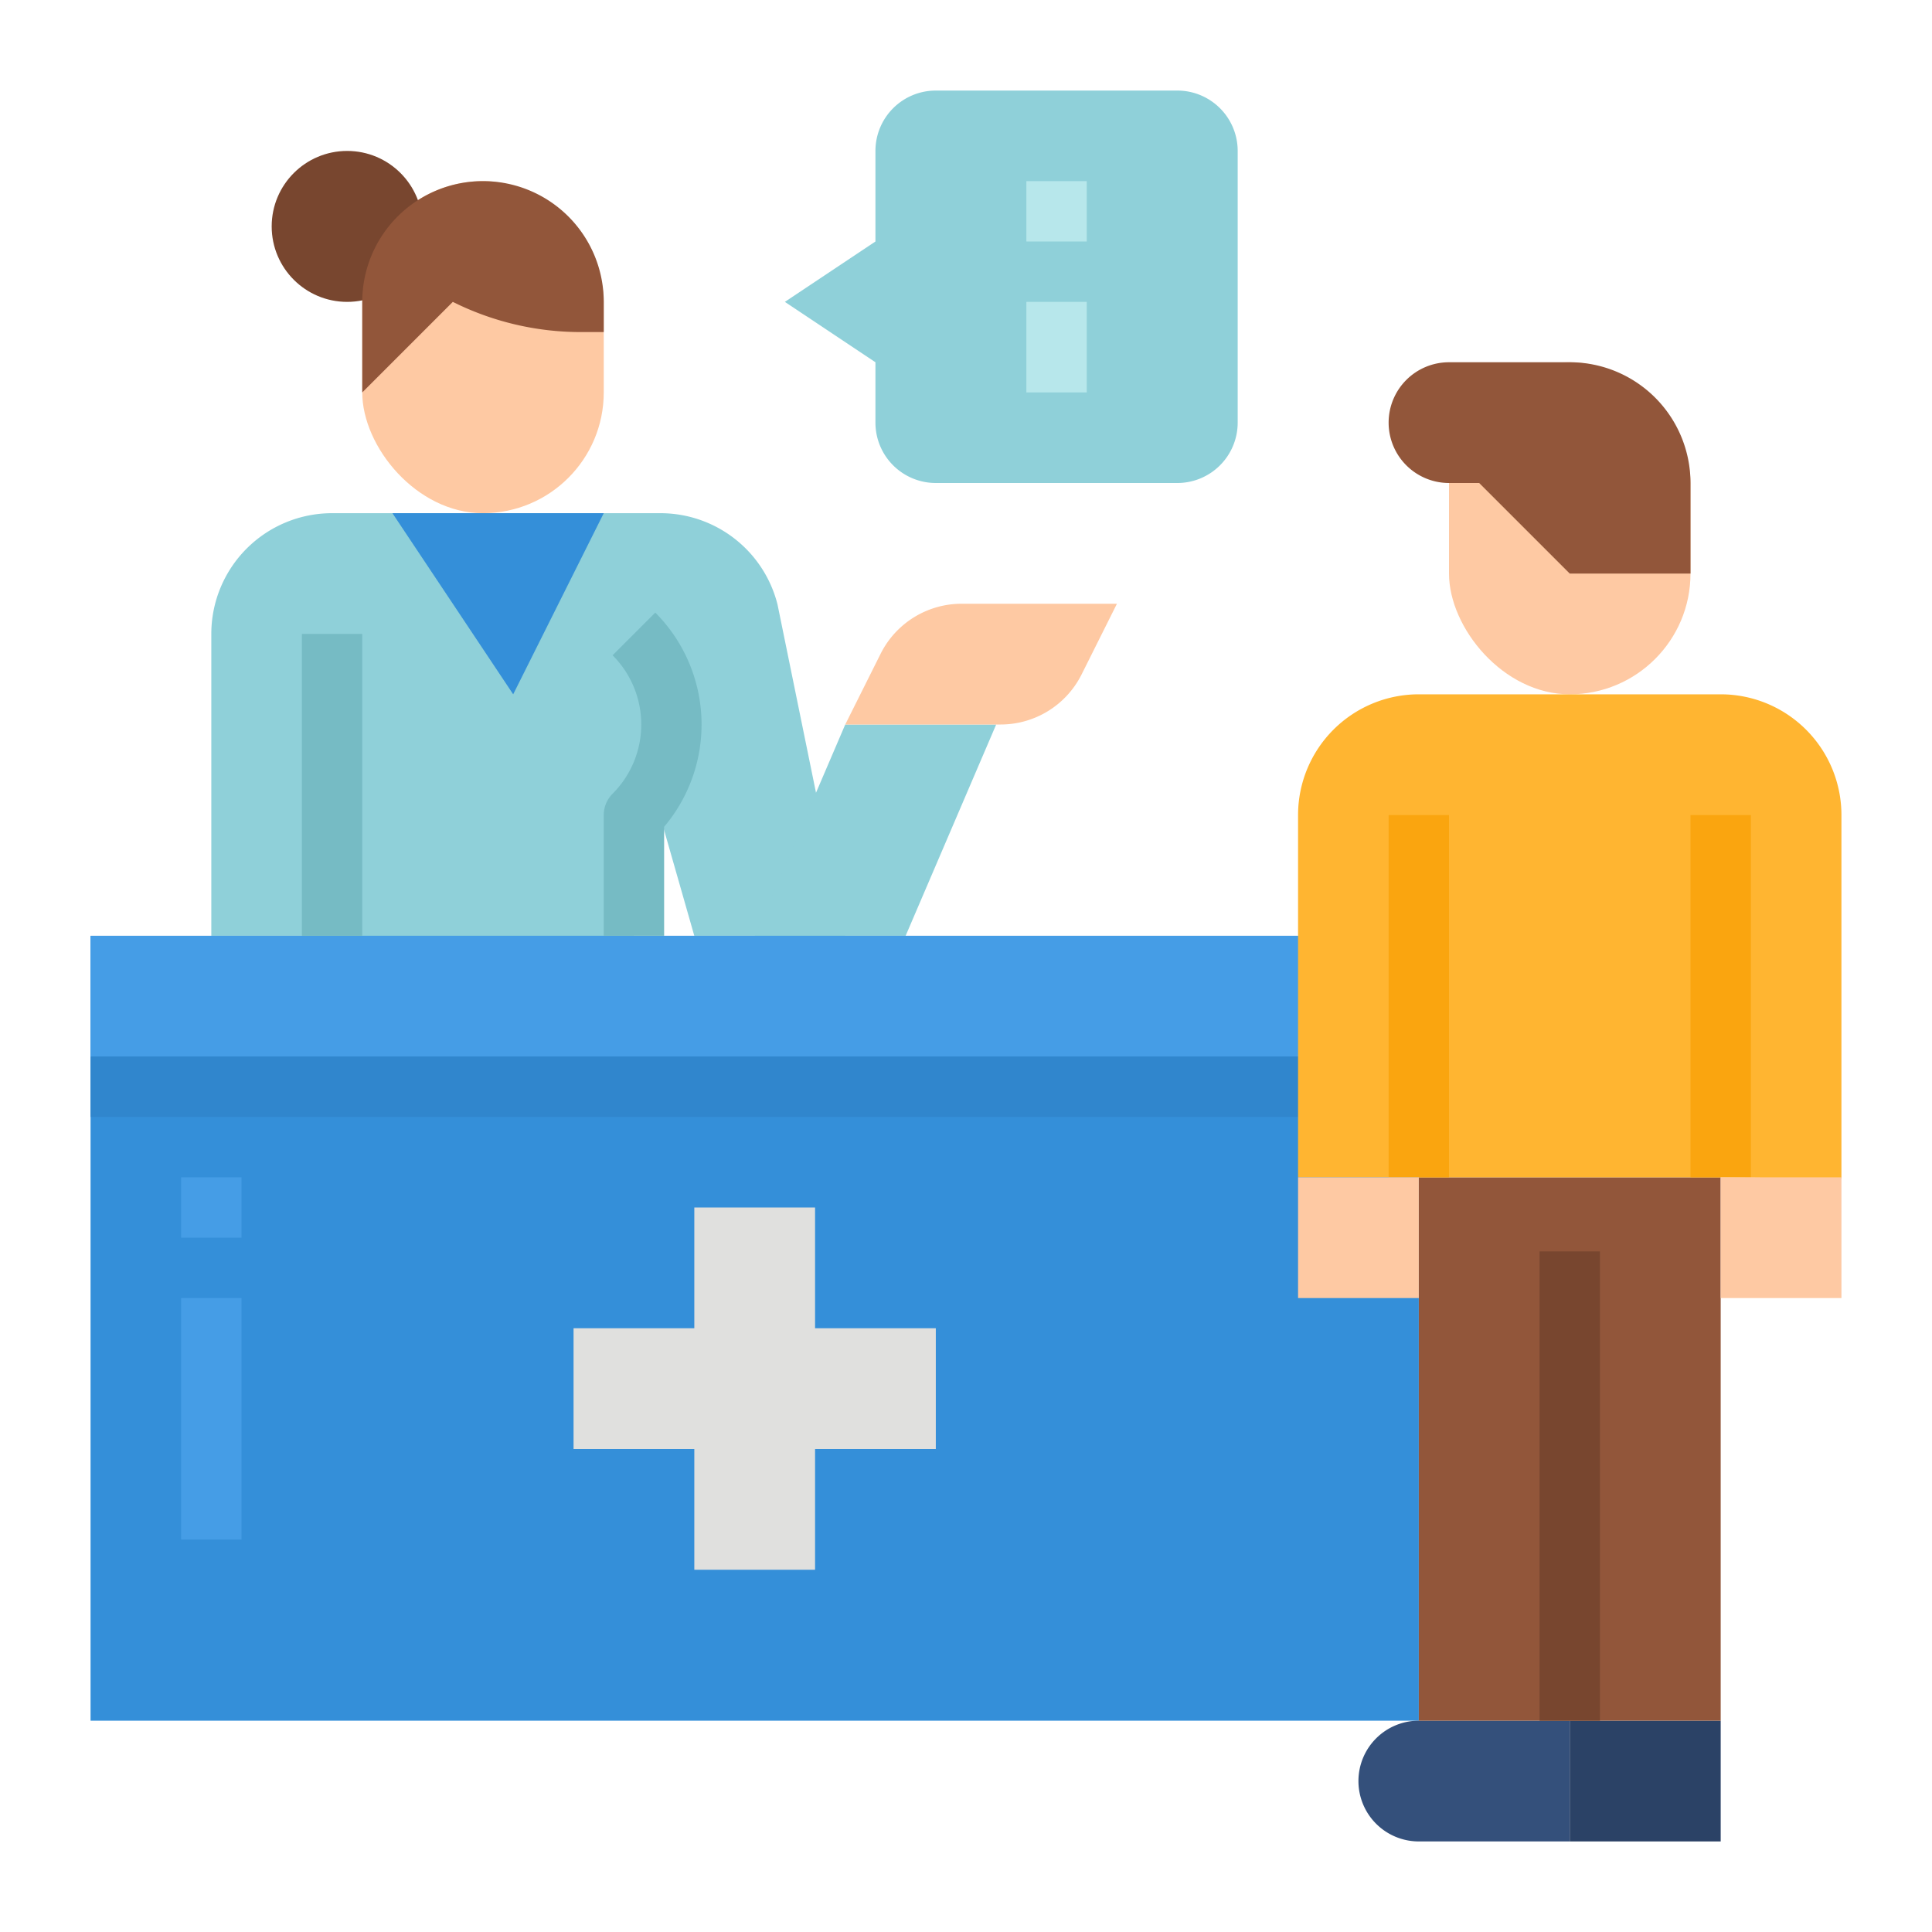
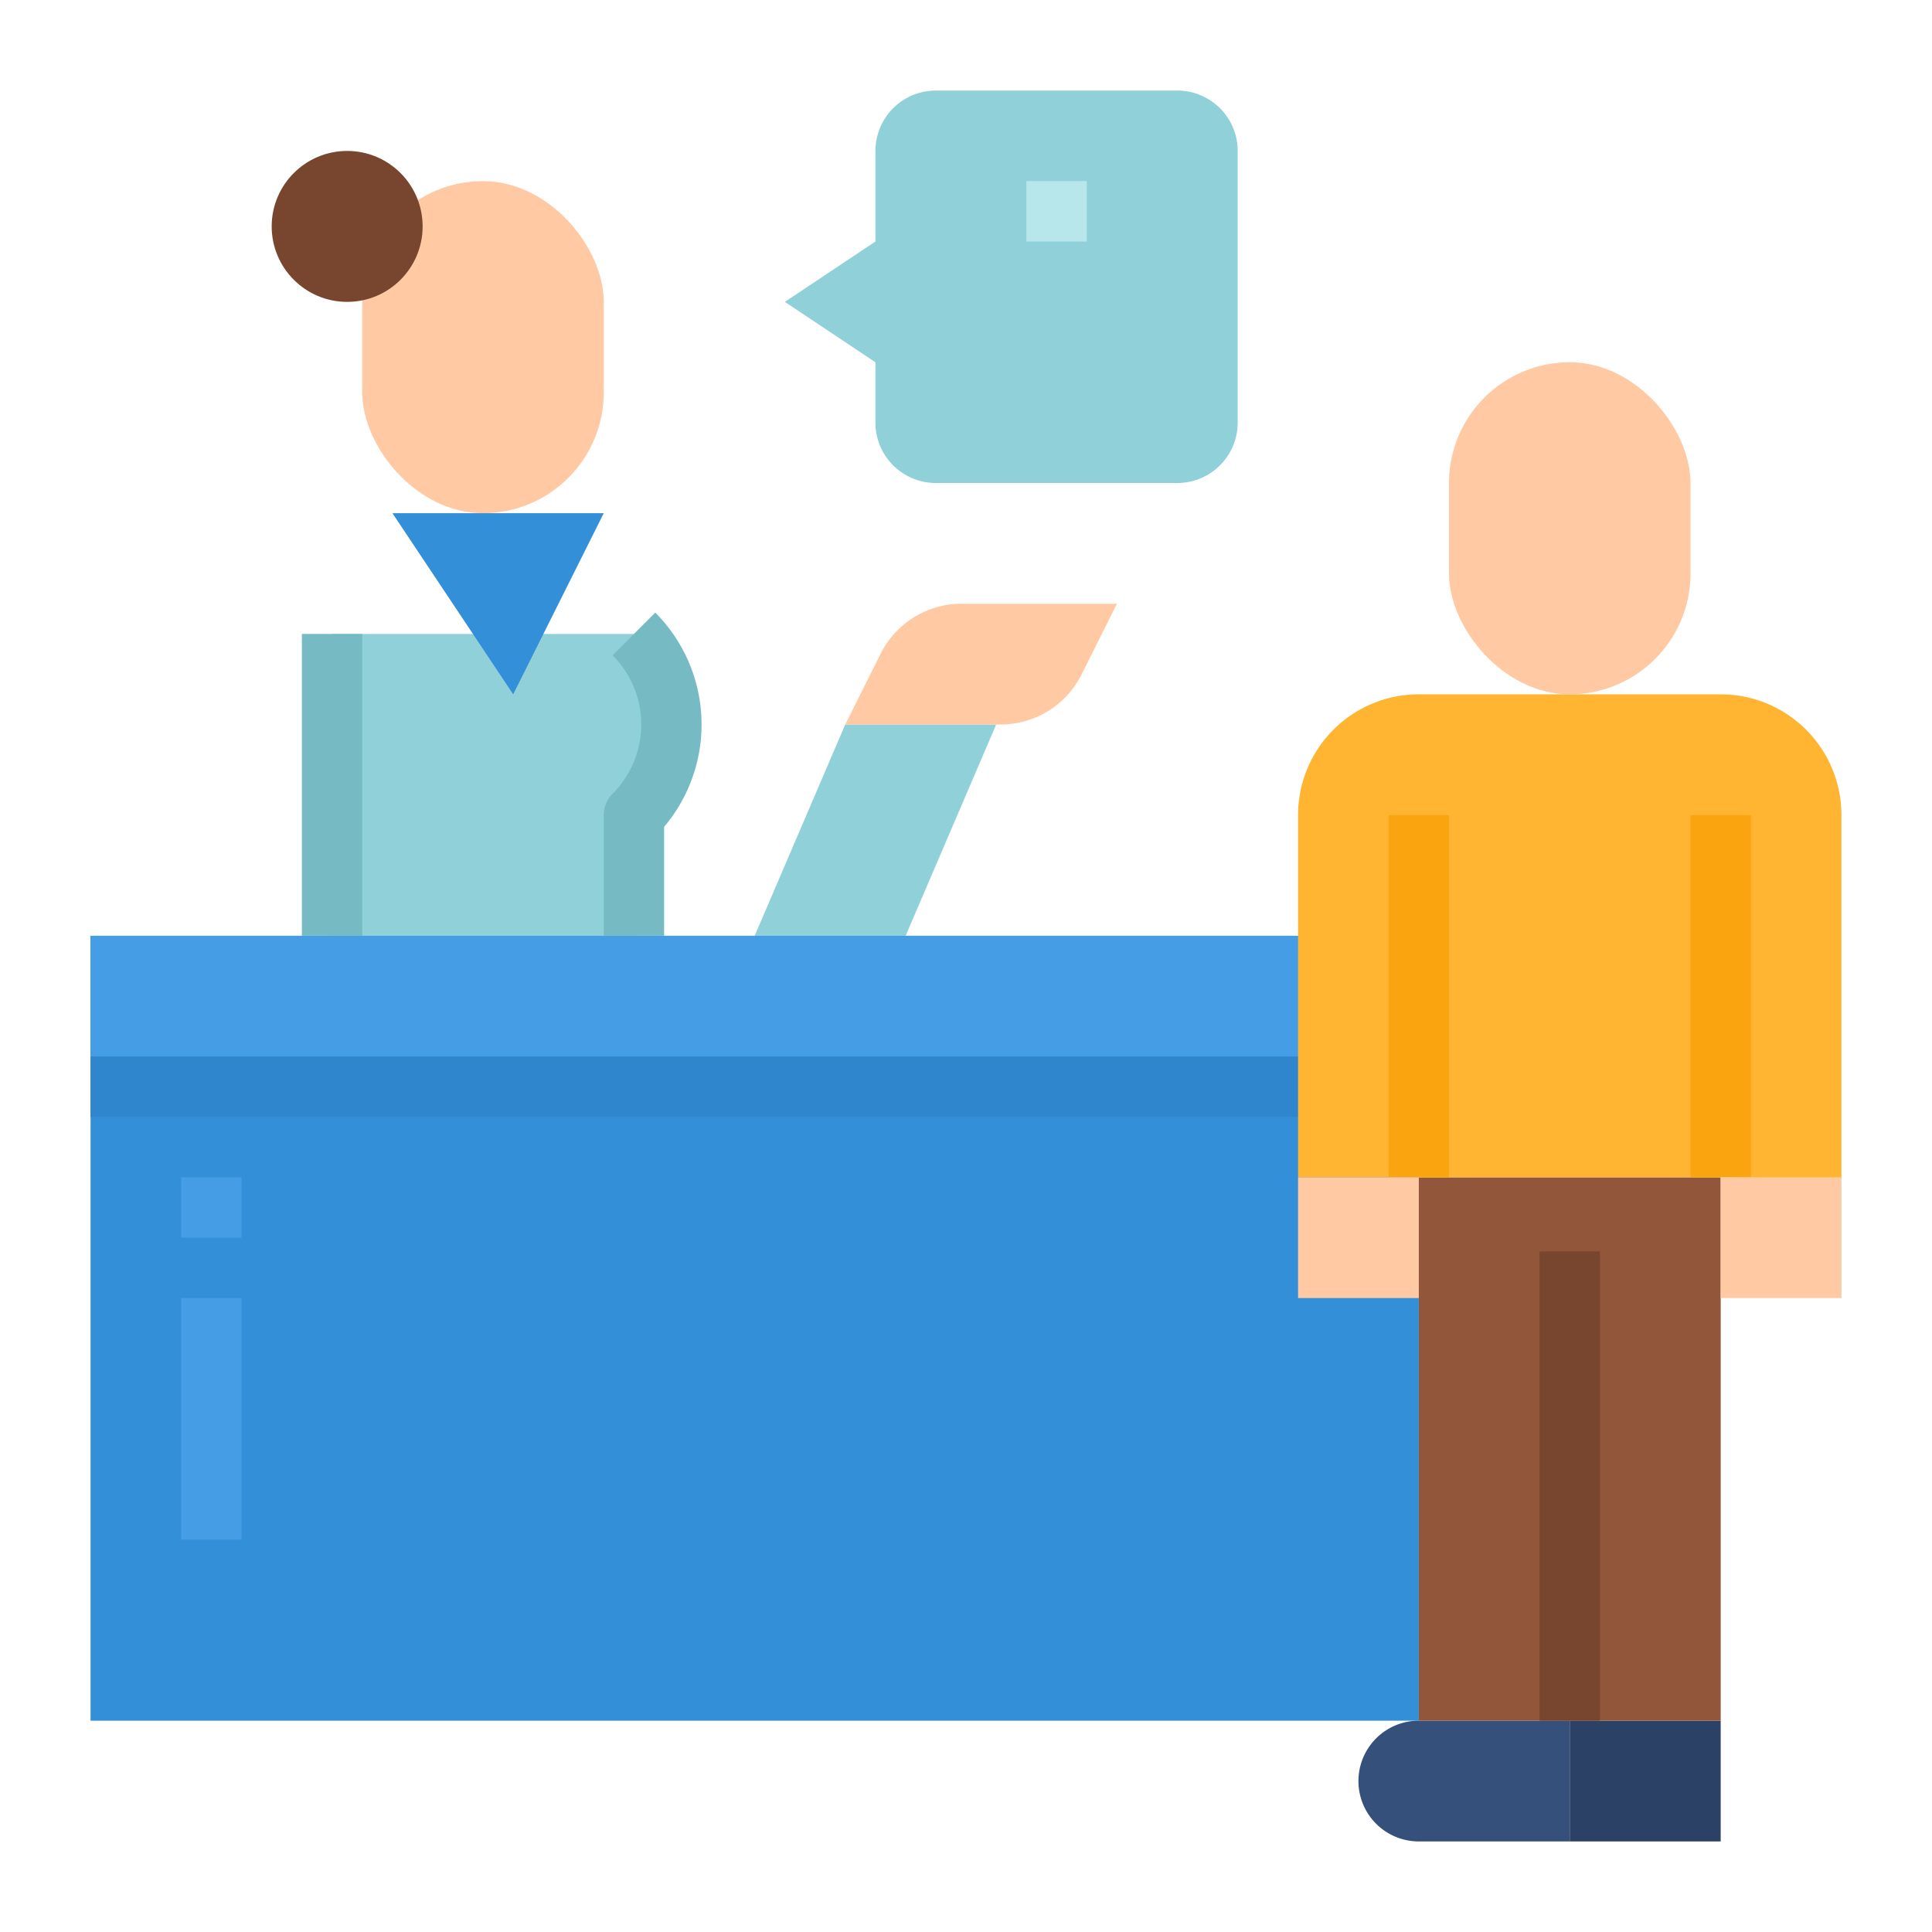
<svg xmlns="http://www.w3.org/2000/svg" height="512" viewBox="0 0 512 512" width="512">
  <g id="Flat">
    <rect fill="#fec9a3" height="88" rx="32" transform="matrix(-1 0 0 -1 256 184)" width="64" x="96" y="48" />
-     <path d="m56 248h112v-56l16 56h40l-17.94-87.761a32 32 0 0 0 -31.045-24.239h-87.015a32 32 0 0 0 -32 32z" fill="#8fd0d9" />
    <path d="m168 168h-80v80h80v-32a33.941 33.941 0 0 0 0-48z" fill="#8fd0d9" />
    <circle cx="92" cy="60" fill="#78462f" r="20" />
-     <path d="m96 104 24-24a75.779 75.779 0 0 0 33.889 8h6.111v-8a32 32 0 0 0 -32-32 32 32 0 0 0 -32 32z" fill="#92563a" />
    <path d="m104 136 32 48 24-48z" fill="#348fd9" />
    <path d="m264 192h-40l-24 56h40z" fill="#8fd0d9" />
    <path d="m296 160h-41.167a24 24 0 0 0 -21.466 13.267l-9.367 18.733h41.167a24 24 0 0 0 21.466-13.267z" fill="#fec9a3" />
    <path d="m24 248h352v208h-352z" fill="#348fd9" />
    <g fill="#459de6">
      <path d="m24 248h352v32h-352z" />
      <path d="m48 312h16v16h-16z" />
      <path d="m48 344h16v64h-16z" />
    </g>
-     <path d="m248 352h-32v-32h-32v32h-32v32h32v32h32v-32h32z" fill="#e0e0de" />
    <path d="m24 280h352v16h-352z" fill="#3086cd" />
    <rect fill="#fec9a3" height="88" rx="32" width="64" x="384" y="96" />
    <path d="m376 456h40a0 0 0 0 1 0 0v32a0 0 0 0 1 0 0h-40a16 16 0 0 1 -16-16 16 16 0 0 1 16-16z" fill="#34507b" />
    <path d="m416 456h40v32h-40z" fill="#2b4266" />
-     <path d="m448 152h-32l-24-24h-8a16 16 0 0 1 -16-16 16 16 0 0 1 16-16h32a32 32 0 0 1 32 32z" fill="#92563a" />
    <path d="m376 312h80v144h-80z" fill="#92563a" />
    <path d="m408 331.637h16v124.363h-16z" fill="#78462f" />
    <path d="m376 312h80l32 .333v-96.333a32 32 0 0 0 -32-32h-80a32 32 0 0 0 -32 32v96z" fill="#ffb531" />
    <path d="m368 216h16v96h-16z" fill="#faa50f" />
-     <path d="m448 216h16v96h-16z" fill="#faa50f" />
+     <path d="m448 216h16v96h-16" fill="#faa50f" />
    <path d="m344 312h32v32h-32z" fill="#fec9a3" />
    <path d="m456 312h32v32h-32z" fill="#fec9a3" />
    <path d="m312 128h-64a16 16 0 0 1 -16-16v-16l-24-16 24-16v-24a16 16 0 0 1 16-16h64a16 16 0 0 1 16 16v72a16 16 0 0 1 -16 16z" fill="#8fd0d9" />
-     <path d="m272 80h16v24h-16z" fill="#b7e7eb" />
    <path d="m272 48h16v16h-16z" fill="#b7e7eb" />
    <path d="m176 248h-16v-32a8 8 0 0 1 2.343-5.657 25.941 25.941 0 0 0 0-36.686l11.314-11.314a42 42 0 0 1 2.343 56.771z" fill="#76bbc4" />
    <path d="m80 168h16v80h-16z" fill="#76bbc4" />
  </g>
</svg>